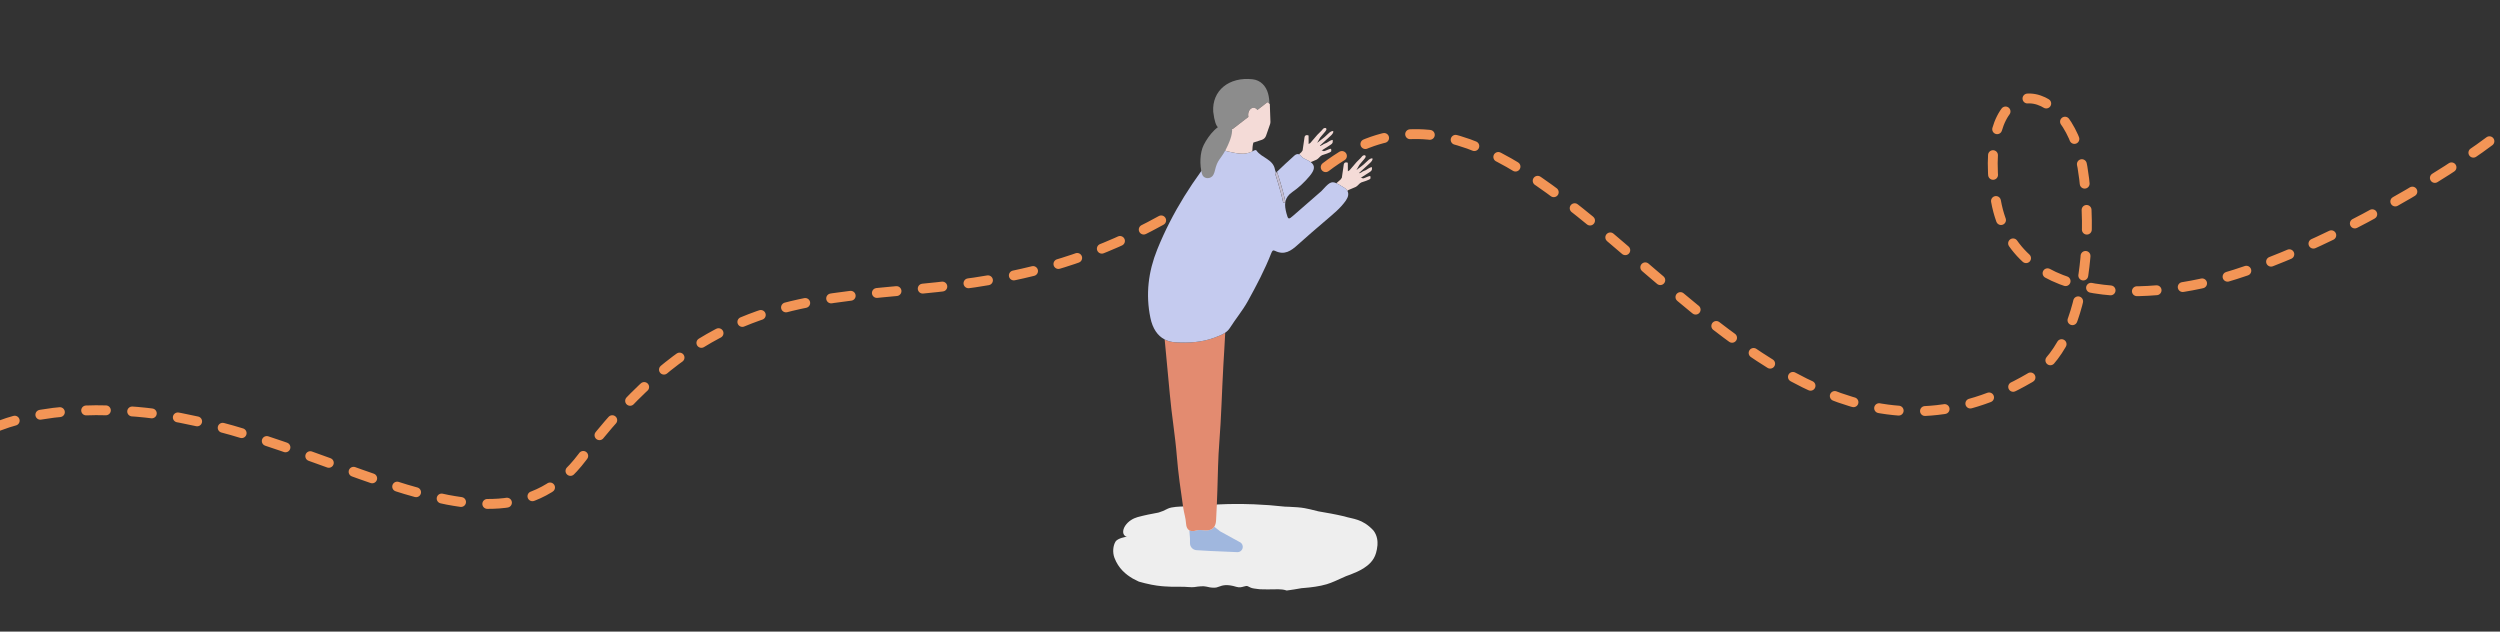
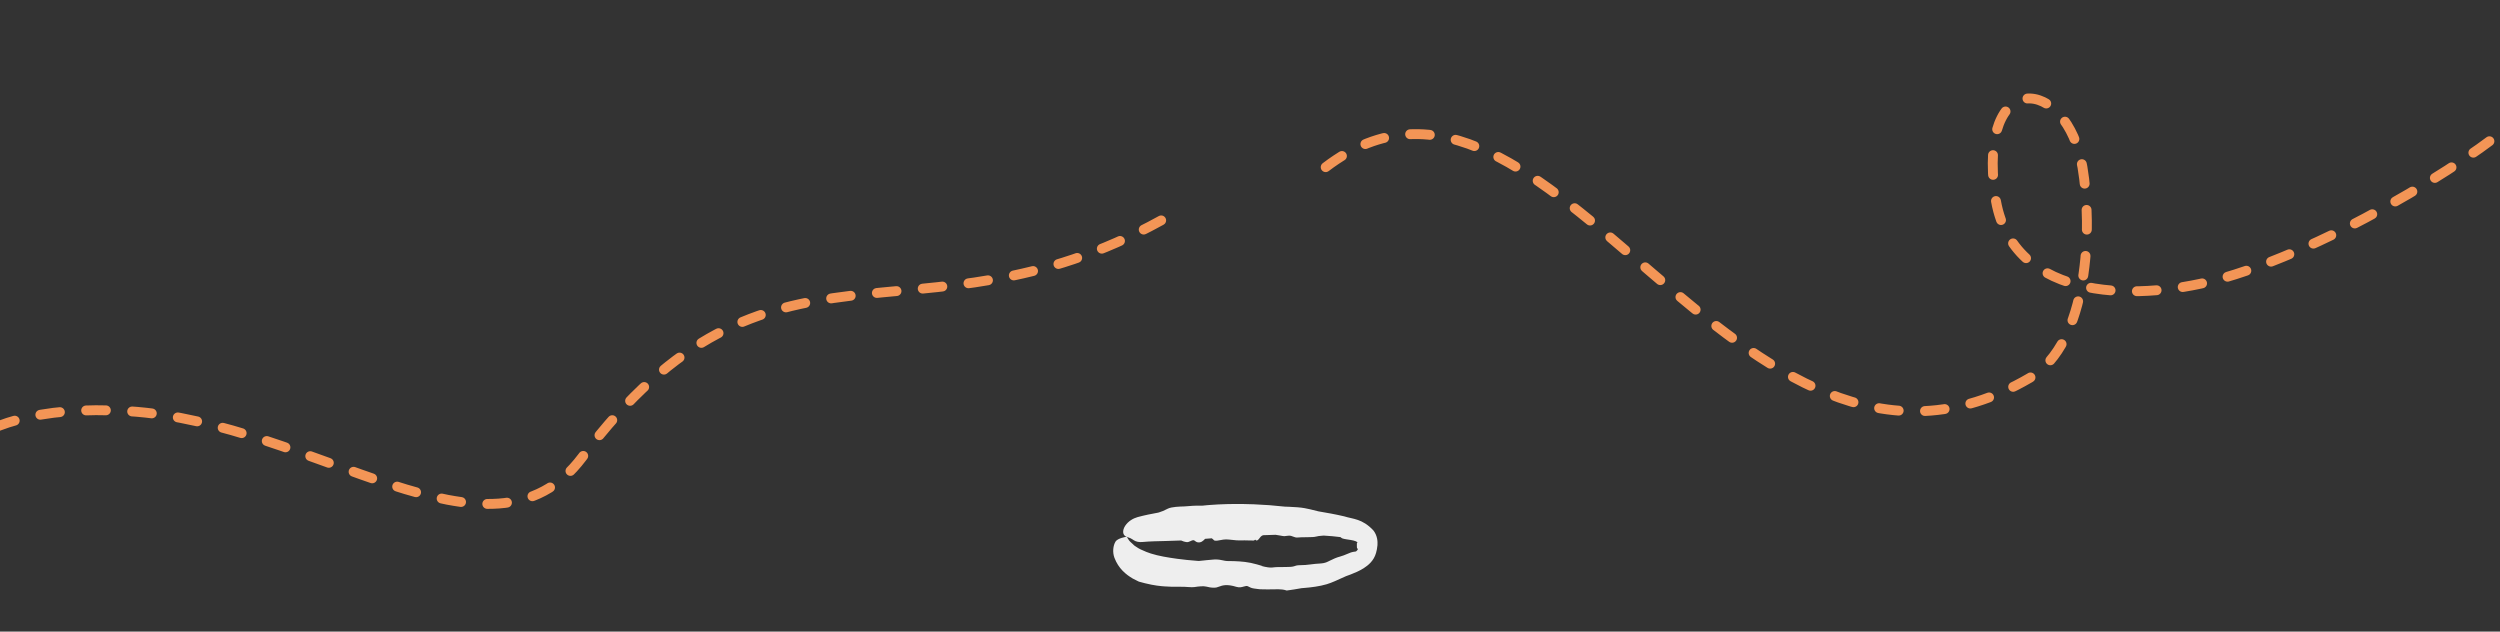
<svg xmlns="http://www.w3.org/2000/svg" width="380" height="96" viewBox="0 0 380 96" fill="none">
  <rect x="0" y="0" width="380" height="96" fill="#333333" stroke="none" />
  <g clip-path="url(#clip0_810_9523)">
-     <path d="M181.625 79.694C175.825 80.385 171.917 80.405 171.314 81.632C169.872 84.568 173.247 87.514 184.524 87.514C186.506 87.514 190.551 87.815 191.613 87.979C194.752 88.133 199.463 87.527 202.429 86.608C204.647 85.921 207.239 85.214 207.647 83.64C207.826 82.953 207.926 82.158 207.493 81.632C207.015 81.051 206.112 80.022 195.801 79.349C191.401 79.062 185.698 79.209 181.625 79.694Z" fill="#EEEEEE" />
    <path d="M177.513 77.314C178.121 77.025 179.328 76.998 179.986 76.977C179.998 76.976 180.01 76.976 180.023 76.975C180.18 76.97 180.326 76.957 180.498 76.942C180.707 76.922 180.946 76.9 181.29 76.882C181.649 76.861 182.111 76.849 182.728 76.864C182.974 76.837 183.217 76.813 183.463 76.791C183.575 76.781 183.687 76.772 183.801 76.763C185.557 76.626 187.305 76.584 189.051 76.612C189.568 76.621 190.085 76.634 190.602 76.654C192.169 76.717 193.735 76.832 195.31 77.01C195.358 77.011 195.408 77.013 195.458 77.014C195.617 77.019 195.785 77.025 195.953 77.032C196.809 77.068 197.703 77.124 198.333 77.246C198.618 77.303 198.892 77.359 199.129 77.412C199.643 77.527 200.052 77.632 200.413 77.728C201.707 77.943 203.001 78.176 204.33 78.488C205.648 78.915 207.04 78.808 208.739 80.607C209.357 81.381 209.417 82.269 209.375 82.861C209.342 83.311 209.255 83.689 209.162 84.033C208.821 85.261 207.947 85.938 207.28 86.369C206.588 86.803 205.929 87.076 205.289 87.323C205.058 87.412 204.83 87.494 204.604 87.574C204.121 87.788 203.675 87.987 203.273 88.169C203.165 88.218 203.059 88.266 202.957 88.313C202.476 88.524 202.042 88.689 201.665 88.802C200.542 89.138 199.245 89.287 198.286 89.365C198.13 89.379 197.982 89.39 197.845 89.401C197.095 89.538 196.342 89.659 195.582 89.76C195.529 89.745 195.476 89.73 195.423 89.713C194.765 89.512 194 89.572 192.771 89.587C192.741 89.588 192.711 89.588 192.68 89.588C192.337 89.59 191.96 89.589 191.535 89.569C191.501 89.567 191.402 89.556 191.369 89.552C191.192 89.525 190.933 89.494 190.674 89.462C190.668 89.461 190.661 89.46 190.655 89.46C190.226 89.405 190.006 89.286 189.827 89.188C189.771 89.159 189.723 89.132 189.671 89.109C189.493 89.031 189.297 89.086 189.062 89.153C188.759 89.24 188.398 89.346 187.938 89.203C186.471 88.746 185.798 88.982 185.31 89.164C185.164 89.218 185.035 89.267 184.907 89.294C184.83 89.31 184.751 89.32 184.667 89.325C184.619 89.328 184.571 89.33 184.524 89.33C184.126 89.333 183.698 89.257 183.344 89.161C182.949 89.056 182.165 89.135 181.566 89.233C181.341 89.271 181.022 89.255 180.668 89.233C180.293 89.21 179.864 89.177 179.388 89.186C178.198 89.205 177.54 89.165 177.024 89.132C176.872 89.122 176.732 89.111 176.593 89.099C176.156 89.063 175.599 88.984 175.038 88.876C174.357 88.745 173.659 88.564 173.103 88.406C172.794 88.266 172.499 88.118 172.188 87.944C171.148 87.338 169.998 86.405 169.389 84.772C169.073 83.915 169.2 82.924 169.546 82.348C169.63 82.199 169.777 82.086 169.932 81.995C170.337 81.773 170.706 81.705 170.904 81.652C171.112 81.602 171.205 81.579 171.27 81.61C171.387 81.652 171.406 82.025 171.957 82.494C172.051 82.579 172.147 82.652 172.2 82.713C172.415 82.968 172.632 83.056 172.775 83.16C173.04 83.368 173.585 83.625 174.24 83.888C174.458 83.978 174.689 84.06 174.929 84.135C176.115 84.51 177.509 84.741 178.899 84.932C179.882 85.066 180.888 85.166 181.907 85.244C182.011 85.252 182.116 85.26 182.221 85.268C183.072 85.183 183.907 85.086 184.524 85.046C184.537 85.045 184.55 85.045 184.563 85.044C184.609 85.041 184.654 85.04 184.698 85.039C185.203 85.029 185.564 85.107 185.874 85.174C186.105 85.224 186.31 85.27 186.516 85.276C186.628 85.279 186.779 85.28 186.962 85.282C187.707 85.29 188.965 85.322 190.104 85.555C190.391 85.613 190.705 85.692 191.031 85.782C191.282 85.851 191.527 85.925 191.813 86.011C191.847 86.021 191.881 86.031 191.913 86.042L191.709 86.021C192.075 86.12 192.444 86.198 192.755 86.239C193.01 86.272 193.228 86.282 193.379 86.261C193.992 86.172 194.705 86.19 195.342 86.188C195.949 86.186 196.483 86.169 196.772 86.05C197.117 85.907 197.425 85.907 197.886 85.897C198.205 85.89 198.598 85.878 199.12 85.802C199.723 85.713 200.155 85.689 200.523 85.664C201.038 85.628 201.433 85.592 201.936 85.322C201.964 85.307 201.991 85.293 202.017 85.278C202.604 84.976 203.198 84.722 203.677 84.601C203.85 84.558 204.034 84.495 204.22 84.424C204.282 84.4 204.344 84.376 204.406 84.35C204.737 84.217 205.06 84.07 205.345 83.97C205.579 83.889 205.786 83.87 205.962 83.845C206.018 83.837 206.068 83.829 206.116 83.818C206.241 83.713 206.334 83.609 206.389 83.522C206.385 83.499 206.38 83.477 206.372 83.454C206.349 83.383 206.305 83.321 206.26 83.281C206.252 83.189 206.247 83.097 206.244 83.008C206.243 82.623 206.228 82.453 206.316 82.53C206.331 82.539 206.35 82.55 206.368 82.558C206.294 82.442 206.312 82.444 206.277 82.401C206.245 82.365 206.178 82.316 206.075 82.271C205.895 82.192 205.619 82.128 205.321 82.078C204.876 82.002 204.393 81.953 204.077 81.852C203.951 81.812 203.865 81.734 203.766 81.655C203.765 81.655 203.765 81.654 203.764 81.654C203.758 81.648 203.751 81.643 203.744 81.638C202.917 81.529 202.067 81.46 201.208 81.409C201.128 81.415 201.056 81.421 200.982 81.427C200.614 81.457 200.254 81.49 200.013 81.566C199.782 81.635 199.299 81.646 198.75 81.653C198.653 81.654 198.553 81.656 198.452 81.657C198.017 81.662 197.55 81.67 197.19 81.703C196.975 81.721 196.771 81.644 196.562 81.566C196.375 81.493 196.18 81.418 195.956 81.418C195.866 81.418 195.768 81.429 195.665 81.443C195.64 81.446 195.616 81.45 195.591 81.454C195.481 81.471 195.363 81.489 195.24 81.497C195.128 81.505 194.877 81.457 194.556 81.399C194.357 81.363 194.131 81.323 193.892 81.29C193.258 81.304 192.622 81.325 191.986 81.35C191.853 81.402 191.737 81.47 191.645 81.559C191.58 81.623 191.524 81.699 191.466 81.777C191.388 81.883 191.308 81.993 191.197 82.08C191.111 82.148 191.01 82.175 190.941 82.147C190.91 82.133 190.885 82.108 190.863 82.085C190.838 82.059 190.815 82.036 190.788 82.037C190.768 82.037 190.747 82.056 190.721 82.078C190.695 82.102 190.663 82.129 190.621 82.146C190.599 82.155 190.575 82.161 190.547 82.161C190.248 82.168 189.907 82.155 189.572 82.144C189.432 82.14 189.293 82.136 189.158 82.134C188.936 82.13 188.728 82.132 188.548 82.145C188.225 82.168 187.76 82.114 187.296 82.064C186.971 82.029 186.645 81.996 186.368 81.99C186.095 81.985 185.814 82.037 185.544 82.09C185.218 82.154 184.908 82.217 184.637 82.177C184.582 82.169 184.51 82.1 184.419 82.014C184.354 81.954 184.281 81.884 184.197 81.822C184.091 81.83 183.986 81.838 183.882 81.846C183.646 81.864 183.412 81.882 183.177 81.901C183.166 81.912 183.155 81.923 183.144 81.934C183.144 81.935 183.143 81.935 183.143 81.935C182.887 82.195 182.546 82.551 182.003 82.422C181.983 82.418 181.965 82.412 181.947 82.406C181.828 82.369 181.743 82.302 181.664 82.241C181.575 82.171 181.496 82.109 181.39 82.106C181.27 82.103 181.133 82.168 180.987 82.237C180.785 82.335 180.548 82.445 180.303 82.393C180.286 82.389 180.268 82.385 180.249 82.382C180.066 82.346 179.805 82.291 179.531 82.154C178.769 82.189 178.015 82.21 177.263 82.229C176.02 82.263 174.767 82.276 173.675 82.382C173.142 82.435 172.696 82.344 172.361 82.132C172.188 82.028 172.026 81.897 171.819 81.804C171.615 81.707 171.375 81.66 171.161 81.557C170.948 81.456 170.765 81.268 170.726 80.956C170.686 80.645 170.807 80.248 171.038 79.906C171.51 79.212 172.227 78.794 172.911 78.601C174.022 78.296 175.036 78.108 176.039 77.921C176.091 77.906 176.144 77.89 176.195 77.876C176.58 77.769 176.929 77.6 177.274 77.43C177.355 77.391 177.434 77.353 177.513 77.314Z" fill="#EEEEEE" />
    <g clip-path="url(#clip1_810_9523)">
      <path d="M207.643 25.843C207.485 25.926 207.045 26.055 206.945 26.206C207.038 26.07 206.599 26.448 206.588 26.286C206.916 25.983 207.243 25.684 207.575 25.382C207.805 25.173 208.032 24.961 208.262 24.752C208.367 24.655 208.475 24.54 208.547 24.41C208.835 23.881 208.334 24.064 208.071 24.266C207.783 24.489 207.553 24.781 207.265 25.008C206.901 25.292 206.538 25.573 206.174 25.857L206.621 25.069C206.829 24.77 206.901 24.767 207.117 24.471C207.236 24.306 207.596 23.992 207.582 23.769C207.564 23.514 207.225 23.575 207.081 23.715C206.984 23.812 206.898 23.928 206.808 24.032C206.552 24.327 206.459 24.338 206.203 24.633C205.847 25.047 205.49 25.461 205.134 25.875L204.878 26.037L204.867 24.741L204.695 24.691C204.497 24.633 204.291 24.767 204.259 24.972L203.96 27.013L203.769 27.287C203.553 27.474 203.341 27.665 203.125 27.852C203.435 27.988 203.813 28.223 204.338 28.547C204.554 28.68 204.705 28.842 204.803 29.022C204.857 28.979 204.907 28.935 204.95 28.889C205.321 28.73 205.692 28.575 206.066 28.417C206.347 28.298 206.624 27.852 206.909 27.733C207.114 27.646 208.237 27.351 208.309 27.128C208.341 27.027 208.284 26.865 208.291 26.765C208.061 26.714 207.459 27.081 207.222 27.114C207.074 27.135 206.93 26.959 206.808 27.045C206.808 27.045 208.136 26.196 208.14 26.192C208.64 25.886 208.536 25.681 208.532 25.404C208.197 25.422 207.924 25.692 207.639 25.839L207.643 25.843Z" fill="#F4DBD7" />
      <path d="M197.823 23.779C197.974 23.999 198.276 24.139 198.539 24.258C198.82 24.384 199.047 24.514 199.223 24.647C199.518 24.524 199.81 24.398 200.105 24.276C200.386 24.157 200.663 23.711 200.947 23.592C201.153 23.506 202.276 23.21 202.348 22.987C202.38 22.886 202.323 22.724 202.33 22.623C202.1 22.573 201.498 22.94 201.261 22.973C201.113 22.994 200.969 22.818 200.847 22.904C200.847 22.904 202.175 22.055 202.179 22.051C202.679 21.745 202.575 21.54 202.571 21.263C202.236 21.281 201.963 21.551 201.678 21.698C201.52 21.781 201.084 21.911 200.98 22.062C201.074 21.925 200.634 22.303 200.623 22.141C200.951 21.839 201.279 21.54 201.61 21.238C201.84 21.029 202.067 20.816 202.297 20.608C202.402 20.51 202.51 20.395 202.582 20.265C202.87 19.736 202.37 19.92 202.107 20.122C201.819 20.345 201.588 20.636 201.3 20.863C200.937 21.148 200.573 21.428 200.21 21.713L200.656 20.924C200.865 20.625 200.937 20.622 201.153 20.327C201.271 20.161 201.632 19.848 201.617 19.625C201.599 19.369 201.261 19.43 201.117 19.571C201.02 19.668 200.933 19.783 200.843 19.887C200.587 20.183 200.494 20.194 200.238 20.489C199.882 20.903 199.525 21.317 199.169 21.731L198.913 21.893L198.903 20.597L198.73 20.546C198.532 20.489 198.327 20.622 198.294 20.827L197.996 22.868L197.805 23.142C197.682 23.25 197.56 23.354 197.438 23.462C197.567 23.509 197.693 23.606 197.816 23.783L197.823 23.779Z" fill="#F4DBD7" />
      <path d="M182.977 80.596C182.592 80.552 182.171 80.527 181.814 80.635C181.368 80.772 181.026 80.75 180.781 80.61L180.878 81.841V82.572C180.878 83.13 181.314 83.594 181.872 83.627L183.816 83.742L188.06 83.926C188.446 83.944 188.791 83.681 188.878 83.306C188.968 82.921 188.77 82.529 188.406 82.378L185.479 80.772L184.576 80.066C184.277 80.509 183.748 80.682 182.984 80.596H182.977Z" fill="#A0B7DE" />
      <path d="M178.648 52.031C178.046 51.995 177.506 51.851 177.031 51.603C177.29 54.368 177.564 57.129 177.809 59.897C178.086 63.047 178.626 66.172 178.878 69.333C179.087 71.965 179.472 74.585 179.854 77.203C179.972 77.998 180.235 78.769 180.282 79.593C180.311 80.09 180.473 80.439 180.775 80.612C181.024 80.752 181.362 80.777 181.808 80.637C182.168 80.525 182.59 80.554 182.971 80.597C183.738 80.684 184.264 80.514 184.562 80.068C184.724 79.827 184.822 79.507 184.843 79.096C184.93 77.57 184.991 76.043 185.041 74.517C185.117 72.091 185.146 69.653 185.336 67.245C185.642 63.357 185.729 59.462 185.948 55.577C186.042 53.907 186.157 52.236 186.233 50.562C185.754 50.897 185.182 51.102 184.609 51.315C182.669 52.042 180.664 52.154 178.64 52.031H178.648Z" fill="#E38B70" />
      <path d="M204.351 28.544C203.829 28.22 203.447 27.986 203.138 27.849C202.303 27.474 201.989 27.813 200.834 29.069C200.769 29.141 200.686 29.195 200.611 29.26C199.279 30.419 197.936 31.571 196.615 32.741C195.862 33.407 195.797 33.397 195.542 32.428C195.383 31.823 195.283 31.258 195.365 30.733L195.045 30.797C194.696 29.062 193.799 26.319 193.792 26.294L193.961 26.236C193.904 26.081 193.825 25.948 193.799 25.804C193.537 24.18 191.758 24.015 190.981 22.877C190.862 22.701 190.556 22.91 190.351 23.003C190.189 23.086 190.027 23.154 189.865 23.205C189.62 23.284 189.379 23.327 189.137 23.349C189.058 23.356 188.975 23.36 188.896 23.36C188.572 23.367 188.248 23.334 187.924 23.28C187.438 23.201 186.956 23.082 186.47 22.982C186.337 22.953 186.243 22.906 186.178 22.841C186.146 22.809 186.121 22.773 186.099 22.733C186.038 22.614 186.027 22.47 186.027 22.323C186.027 22.226 186.027 22.125 186.023 22.031C185.782 22.193 185.487 22.312 185.311 22.524C181.43 27.197 178.193 32.255 175.904 37.914C174.536 41.306 174.125 44.755 174.86 48.311C175.195 49.935 175.947 51.04 177.034 51.602C177.509 51.846 178.053 51.994 178.651 52.03C180.674 52.152 182.679 52.041 184.619 51.314C185.188 51.101 185.764 50.892 186.243 50.561C186.52 50.37 186.765 50.136 186.956 49.83C187.827 48.455 188.878 47.21 189.674 45.77C190.988 43.39 192.251 40.992 193.241 38.462C193.393 38.077 193.511 37.983 193.821 38.138C195.239 38.836 196.244 38.127 197.248 37.216C198.652 35.938 200.107 34.714 201.547 33.476C202.63 32.54 203.761 31.658 204.585 30.459C204.956 29.922 205.028 29.426 204.812 29.023C204.715 28.843 204.567 28.68 204.347 28.547L204.351 28.544Z" fill="#C5CBEF" />
      <path d="M195.387 30.638C195.495 30.112 195.798 29.63 196.431 29.191C197.4 28.525 198.282 27.697 199.056 26.771C199.862 25.807 199.945 25.177 199.225 24.637C199.045 24.503 198.818 24.374 198.541 24.248C198.282 24.129 197.976 23.989 197.824 23.769C197.706 23.593 197.576 23.495 197.446 23.449C197.202 23.362 196.953 23.467 196.737 23.657C195.805 24.471 194.916 25.339 193.969 26.228L194.138 26.17C194.145 26.199 195.02 28.874 195.384 30.634L195.387 30.638Z" fill="#C5CBEF" />
      <path d="M185.72 19.425C186.206 19.436 186.724 19.512 187.246 19.58C187.289 19.587 187.336 19.591 187.379 19.598L189.748 17.769C189.73 17.676 189.716 17.582 189.716 17.481C189.716 16.869 190.083 16.376 190.533 16.376C190.763 16.376 190.969 16.506 191.12 16.711L192.65 15.53C192.815 15.642 192.905 15.717 192.956 15.764C192.952 15.246 192.884 14.727 192.747 14.216C192.445 13.089 191.613 12.186 190.403 12.049C186.8 11.646 184.208 13.773 184.409 16.985C184.589 18.464 184.856 19.08 185.104 19.321C185.367 19.576 185.612 19.418 185.713 19.425H185.72Z" fill="#8C8C8C" />
      <path d="M186.032 22.324C186.032 22.472 186.046 22.616 186.104 22.735C186.125 22.774 186.15 22.811 186.183 22.843C186.248 22.908 186.341 22.958 186.474 22.983C186.957 23.084 187.443 23.203 187.929 23.282C188.253 23.332 188.577 23.365 188.901 23.361C188.98 23.361 189.063 23.354 189.142 23.351C189.383 23.329 189.628 23.286 189.869 23.206C190.031 23.156 190.193 23.088 190.355 23.005C190.359 22.54 190.395 22.094 190.51 21.673L191.799 21.255C192.098 21.158 192.335 20.928 192.44 20.629L193.052 18.872C193.091 18.753 193.109 18.631 193.106 18.508L193.012 15.819C193.012 15.819 192.998 15.801 192.962 15.765C192.911 15.718 192.821 15.643 192.656 15.531L191.126 16.712C190.978 16.507 190.769 16.377 190.539 16.377C190.085 16.377 189.722 16.874 189.722 17.482C189.722 17.583 189.736 17.677 189.754 17.77L187.385 19.599L187.371 19.61C187.331 19.599 187.292 19.592 187.252 19.581C186.73 19.513 186.212 19.437 185.726 19.426C185.625 19.419 185.38 19.578 185.117 19.322C185.171 19.488 185.258 19.65 185.409 19.797C186.046 20.424 186.118 21.205 186.035 22.033C186.039 22.127 186.035 22.227 186.039 22.324H186.032Z" fill="#F4DBD7" />
-       <path d="M195.046 30.795L195.366 30.73L195.399 30.723C195.392 30.694 195.388 30.665 195.381 30.64C195.017 28.879 194.142 26.205 194.135 26.176L193.966 26.233L193.797 26.291C193.804 26.32 194.704 29.059 195.05 30.795H195.046Z" fill="#C4BDD1" />
      <path d="M186.906 19.117C186.068 19.275 185.452 19.977 184.926 20.654C184.48 21.23 184.048 21.824 183.749 22.494C183.45 23.163 183.328 23.754 183.458 24.474C183.468 24.524 183.533 26.155 183.576 26.187C183.663 26.259 184.3 24.132 184.379 24.052C185.225 23.196 185.351 22.843 185.913 21.777C186.381 20.892 186.744 19.837 186.392 18.894C186.374 18.843 186.352 18.782 186.377 18.735C186.402 18.688 186.5 18.703 186.489 18.757" fill="#8C8C8C" />
      <path d="M186.997 18.802C185.272 18.46 183.645 20.677 182.965 22.035C182.356 23.244 182.338 25.105 182.702 26.43C182.893 27.128 183.717 27.269 184.221 26.833C184.592 26.513 184.671 25.847 184.801 25.408C185.002 24.731 185.225 24.396 185.647 23.824C186.151 23.14 186.557 22.319 186.871 21.53C187.079 21.001 187.252 20.443 187.281 19.871C187.295 19.637 187.285 19.407 187.245 19.176C187.177 18.568 187.115 18.532 187.058 19.068L186.259 19.392L186.313 19.399C186.73 19.464 187.155 19.23 187.155 18.759V18.712C187.155 18.384 186.932 18.136 186.637 18.031L186.579 18.01C186.1 17.84 185.632 18.28 185.621 18.741C185.614 19.122 185.783 19.497 185.773 19.871C185.755 20.551 185.333 21.224 185.02 21.808C184.664 22.47 184.117 22.942 183.735 23.564C183.566 23.842 183.472 24.14 183.353 24.447C183.256 24.698 183.119 24.961 183.055 25.217C182.99 25.473 182.633 25.742 183.116 25.408L184.451 25.951C184.343 25.285 184.268 23.914 184.448 23.233C184.858 21.671 186.043 20.451 187.141 19.356C187.306 19.191 187.245 18.856 186.997 18.805V18.802Z" fill="#8C8C8C" />
    </g>
    <path d="M201.504 25.409C235.503 -0.5 264.004 83.5 308.531 57.435C317.582 52.137 318.074 34.526 316.534 25.409C314.18 11.48 300.497 10.099 303.263 29.778C305.621 46.556 326.106 45.699 338 42.242C356.798 36.78 379.36 21.698 382.503 18" stroke="#F39556" stroke-width="1.5" stroke-linecap="round" stroke-dasharray="3 4" />
    <path d="M176.499 33.499C139.194 54.091 116.999 31.5 88.499 69.499C74.476 88.197 47.999 64.257 19.499 62.499C-8.349 60.782 -11.501 74.499 -20.501 82.999" stroke="#F39556" stroke-width="1.5" stroke-linecap="round" stroke-dasharray="3 4" />
  </g>
  <defs>
    <clipPath id="clip0_810_9523">
      <rect width="380" height="96" fill="white" />
    </clipPath>
    <clipPath id="clip1_810_9523">
-       <rect width="34.135" height="71.928" fill="white" transform="translate(174.5 12)" />
-     </clipPath>
+       </clipPath>
  </defs>
</svg>